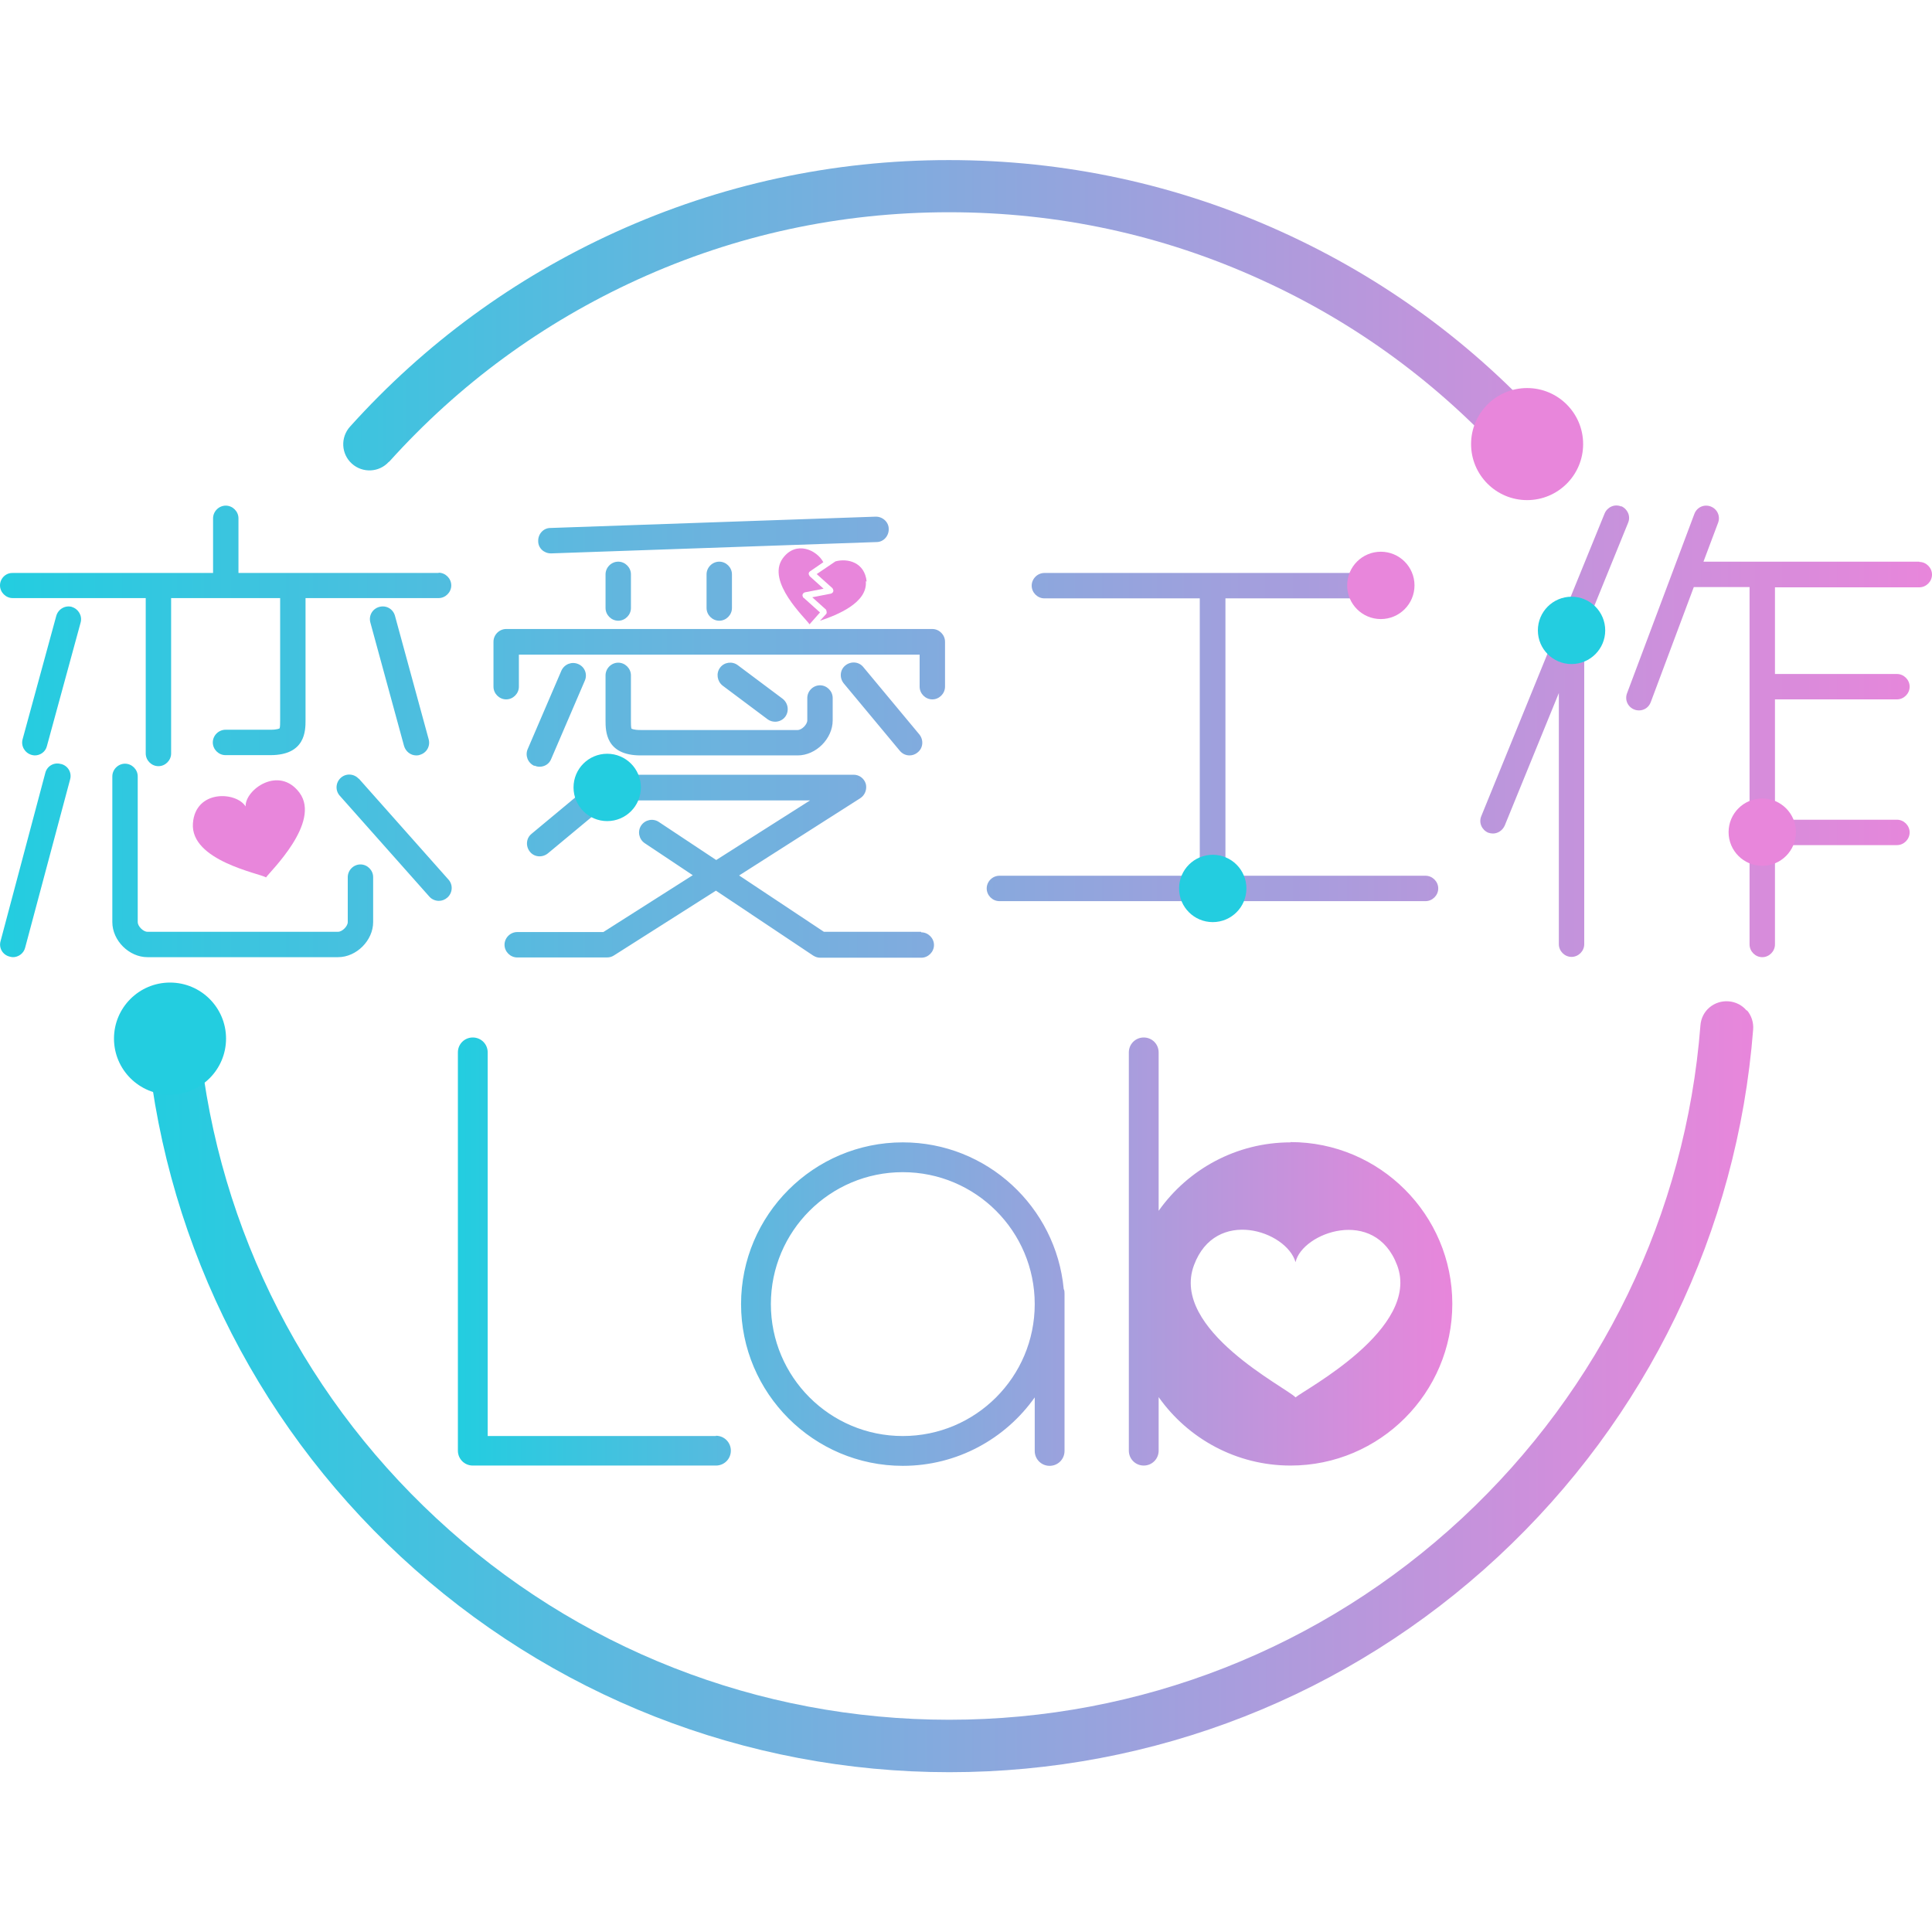
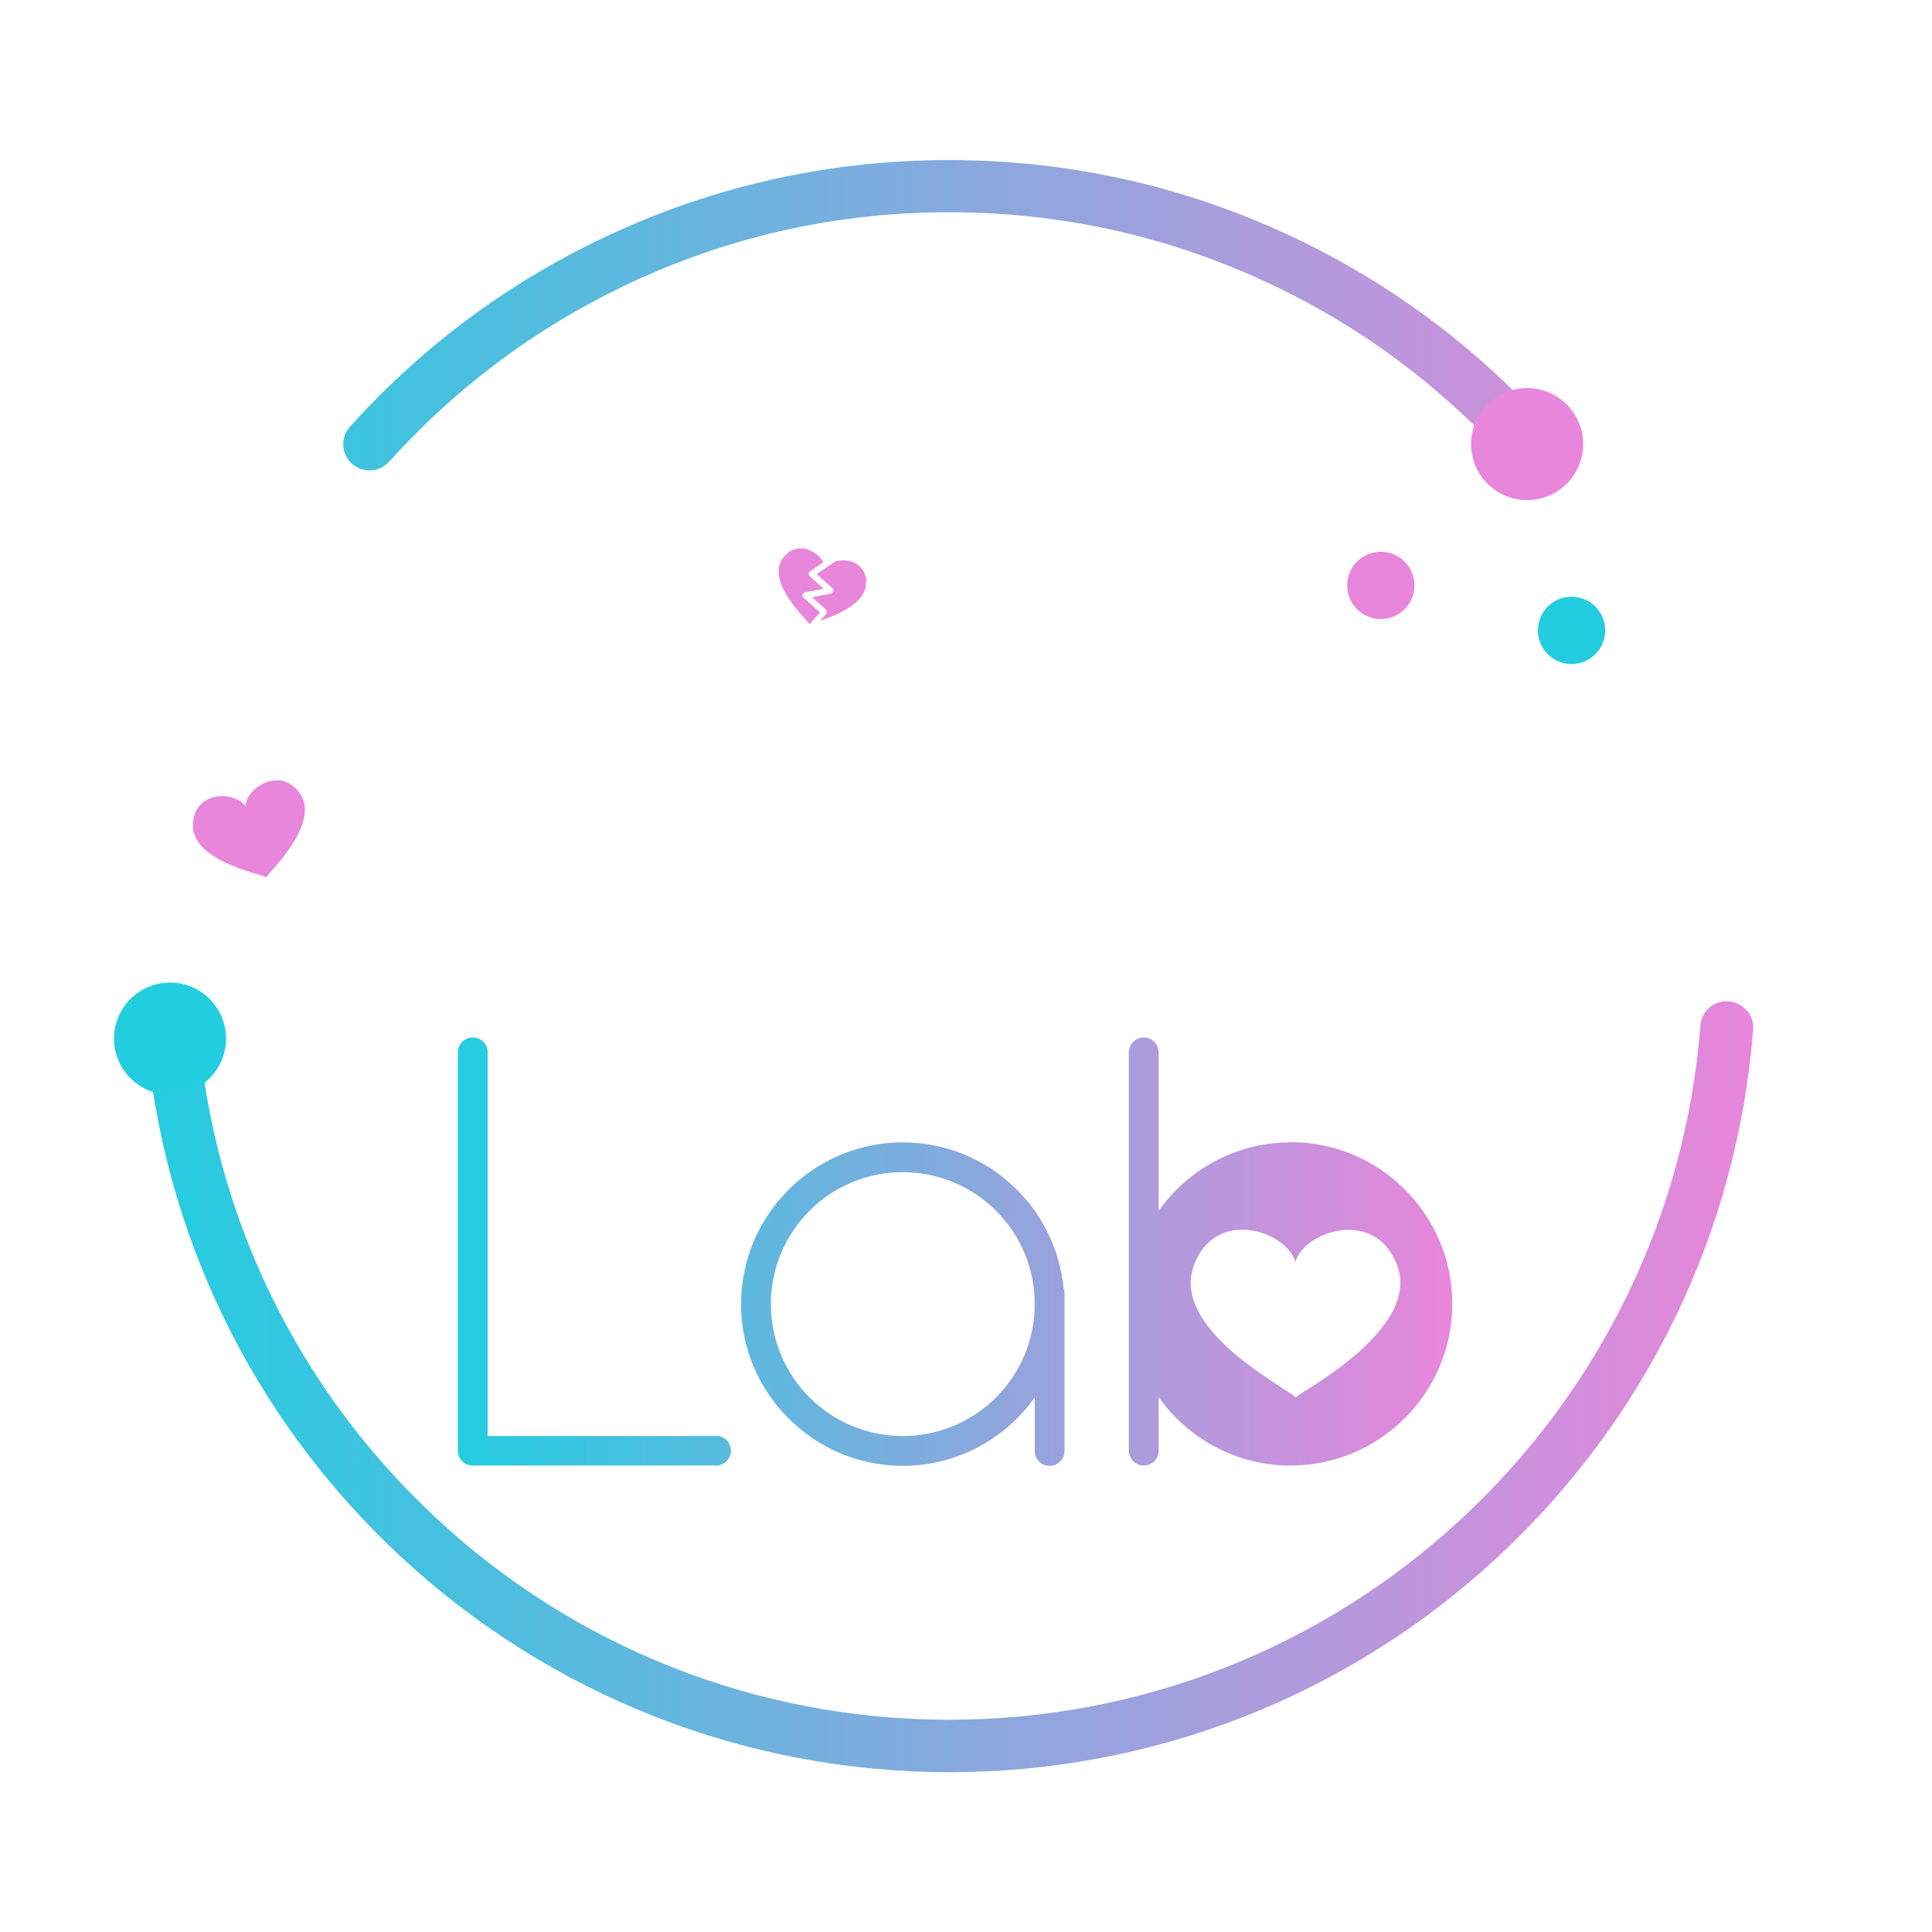
<svg xmlns="http://www.w3.org/2000/svg" xmlns:xlink="http://www.w3.org/1999/xlink" id="_レイヤー_1" data-name="レイヤー 1" width="70" height="70" viewBox="0 0 70 70">
  <defs>
    <style> .cls-1 { fill: none; } .cls-2 { fill: url(#_名称未設定グラデーション_3-3); } .cls-3 { fill: url(#_名称未設定グラデーション_3-2); } .cls-4 { fill: #e886db; } .cls-5 { fill: #23cde0; } .cls-6 { fill: url(#_名称未設定グラデーション_3); } </style>
    <linearGradient id="_名称未設定グラデーション_3" data-name="名称未設定グラデーション 3" x1="16.6" y1="45.35" x2="52.62" y2="45.35" gradientUnits="userSpaceOnUse">
      <stop offset="0" stop-color="#23cde0" />
      <stop offset="1" stop-color="#e886db" />
    </linearGradient>
    <linearGradient id="_名称未設定グラデーション_3-2" data-name="名称未設定グラデーション 3" x1="5.27" y1="35" x2="63.51" y2="35" xlink:href="#_名称未設定グラデーション_3" />
    <linearGradient id="_名称未設定グラデーション_3-3" data-name="名称未設定グラデーション 3" x1="0" y1="26.5" x2="70" y2="26.5" xlink:href="#_名称未設定グラデーション_3" />
  </defs>
  <g>
    <path class="cls-6" d="m46.76,41.39c-1.97,0-3.72.98-4.78,2.48v-5.74c0-.3-.24-.54-.54-.54s-.54.24-.54.54v14.43c0,.3.24.54.54.54s.54-.24.54-.54v-1.94c1.06,1.5,2.81,2.48,4.78,2.48,3.23,0,5.86-2.63,5.86-5.86s-2.63-5.86-5.86-5.86Zm.18,9.24c-.3-.34-4.55-2.45-3.68-4.79.78-2.1,3.35-1.25,3.68-.11.24-1.07,2.87-2.03,3.68.11.87,2.3-3.38,4.52-3.68,4.79Zm-21,1.4h-8.27v-13.9c0-.3-.24-.54-.54-.54s-.54.24-.54.54v14.43c0,.3.24.54.54.54h8.81c.3,0,.54-.24.54-.54s-.24-.54-.54-.54Zm6.77-10.64c-3.23,0-5.86,2.63-5.86,5.86s2.63,5.86,5.86,5.86c1.97,0,3.72-.98,4.78-2.48v1.94c0,.3.24.54.54.54s.54-.24.54-.54v-5.7c0-.06,0-.11-.03-.17-.28-2.97-2.78-5.31-5.83-5.31Zm0,10.64c-2.64,0-4.78-2.14-4.78-4.78s2.14-4.78,4.78-4.78,4.78,2.14,4.78,4.78-2.14,4.78-4.78,4.78Z" />
    <path class="cls-3" d="m14.1,16.73h0c2.54-2.82,5.56-5.03,9-6.6,3.55-1.62,7.35-2.44,11.29-2.44s7.74.82,11.29,2.44c3.44,1.56,6.46,3.78,9,6.6.18.2.44.31.7.31.23,0,.46-.09.63-.24.39-.35.42-.95.07-1.34-2.71-3.01-5.95-5.38-9.62-7.05-3.8-1.73-7.87-2.61-12.08-2.61s-8.27.88-12.08,2.61c-3.67,1.67-6.91,4.04-9.62,7.05-.35.39-.32.99.07,1.34.39.35.99.32,1.34-.07Zm49.18,19.88c-.16-.19-.39-.31-.65-.33-.25-.02-.5.06-.69.22-.19.16-.31.39-.33.65-.53,6.83-3.6,13.17-8.64,17.86-5.07,4.71-11.66,7.3-18.58,7.3s-13.52-2.59-18.58-7.3c-5.04-4.68-8.11-11.02-8.64-17.86-.02-.25-.14-.48-.33-.65-.19-.16-.44-.24-.69-.22-.25.02-.48.14-.65.33-.16.19-.24.44-.22.69.57,7.31,3.85,14.09,9.24,19.1,5.42,5.03,12.48,7.81,19.88,7.81s14.46-2.77,19.88-7.81c5.39-5.01,8.67-11.79,9.24-19.1.02-.25-.06-.5-.22-.69Z" />
    <path class="cls-4" d="m10.85,28.72c-.75-1-1.98-.1-1.95.5-.35-.55-1.82-.61-1.91.61-.1,1.36,2.44,1.82,2.65,1.96.12-.19,2.01-1.99,1.21-3.07Z" />
-     <path class="cls-2" d="m13,28.22c-.17-.19-.46-.21-.65-.04-.19.17-.21.46-.04.65l3.25,3.66c.09.1.22.15.34.15.11,0,.22-.04.31-.12.19-.17.21-.46.04-.65l-3.25-3.66Zm.06,3.1c-.25,0-.46.21-.46.46v1.63c0,.15-.2.35-.35.35h-6.91c-.15,0-.35-.2-.35-.35v-5.28c0-.25-.21-.46-.46-.46s-.46.21-.46.46v5.28c0,.67.61,1.27,1.27,1.27h6.91c.67,0,1.27-.61,1.27-1.27v-1.63c0-.25-.21-.46-.46-.46Zm2.03-3.95s.08,0,.12-.02c.25-.07.39-.32.32-.57l-1.22-4.47c-.07-.25-.32-.39-.57-.32-.25.07-.39.32-.32.57l1.22,4.47c.06.2.24.34.44.34Zm-12.48-5.38c-.25-.07-.5.08-.57.32l-1.22,4.47c-.07.25.08.5.32.57.04.01.08.02.12.02.2,0,.39-.13.44-.34l1.22-4.47c.07-.25-.08-.5-.32-.57Zm19.33-1.18v1.22c0,.25.21.46.46.46s.46-.21.46-.46v-1.22c0-.25-.21-.46-.46-.46s-.46.21-.46.46Zm-1.98-.76s.01,0,.02,0l11.78-.41c.25,0,.45-.22.44-.48,0-.25-.23-.45-.48-.44l-11.78.41c-.25,0-.45.22-.44.48,0,.25.21.44.46.44ZM2.2,27.68c-.25-.07-.5.08-.56.33L.02,34.1c-.07.25.08.5.33.56.04.01.08.02.12.02.2,0,.39-.14.44-.34l1.63-6.1c.07-.25-.08-.5-.33-.56Zm13.7-6.92h-7.26v-1.98c0-.25-.21-.46-.46-.46s-.46.21-.46.46v1.98H.46C.21,20.75,0,20.96,0,21.21s.21.46.46.46h4.82v5.63c0,.25.21.46.46.46s.46-.21.46-.46v-5.63h3.95v4.42c0,.1,0,.26-.02.3,0,0-.07.05-.33.05h-1.63c-.25,0-.46.21-.46.46s.21.46.46.46h1.63c1.27,0,1.27-.89,1.27-1.27v-4.42h4.82c.25,0,.46-.21.46-.46s-.21-.46-.46-.46Zm9.7.05v1.22c0,.25.21.46.46.46s.46-.21.46-.46v-1.22c0-.25-.21-.46-.46-.46s-.46.21-.46.46Zm33.14-2.46c-.24-.1-.5.02-.6.25l-4.47,10.97c-.1.24.02.5.25.6.06.02.12.03.17.03.18,0,.35-.11.43-.29l1.96-4.8v9.1c0,.25.21.46.46.46s.46-.21.46-.46v-11.36l1.59-3.91c.1-.24-.02-.5-.25-.6Zm-7.08,13.38h-7.26v-10.05h5.63c.25,0,.46-.21.46-.46s-.21-.46-.46-.46h-12.19c-.25,0-.46.21-.46.46s.21.46.46.46h5.63v10.05h-7.26c-.25,0-.46.21-.46.46s.21.46.46.46h15.44c.25,0,.46-.21.46-.46s-.21-.46-.46-.46Zm17.88-11.38h-7.82l.53-1.41c.09-.24-.03-.5-.27-.59-.24-.09-.5.03-.59.27l-2.44,6.5c-.09.24.03.5.27.59.05.02.11.03.16.03.19,0,.36-.11.43-.3l1.56-4.17s.02,0,.04,0h1.98v12.95c0,.25.21.46.46.46s.46-.21.46-.46v-3.6h4.42c.25,0,.46-.21.46-.46s-.21-.46-.46-.46h-4.42v-4.36h4.42c.25,0,.46-.21.46-.46s-.21-.46-.46-.46h-4.42v-3.14h5.23c.25,0,.46-.21.46-.46s-.21-.46-.46-.46Zm-35.76,2.44h-15.44c-.25,0-.46.21-.46.46v1.63c0,.25.21.46.46.46s.46-.21.46-.46v-1.16h14.52v1.16c0,.25.21.46.46.46s.46-.21.46-.46v-1.63c0-.25-.21-.46-.46-.46Zm-11.38,1.22c-.25,0-.46.21-.46.46v1.63c0,.38,0,1.27,1.27,1.27h5.69c.67,0,1.27-.61,1.27-1.27v-.81c0-.25-.21-.46-.46-.46s-.46.21-.46.46v.81c0,.15-.2.35-.35.35h-5.69c-.26,0-.33-.05-.33-.05-.02-.04-.02-.21-.02-.3v-1.63c0-.25-.21-.46-.46-.46Zm-3.03,3.73c.06.03.12.04.18.04.18,0,.35-.1.42-.28l1.22-2.84c.1-.23,0-.5-.24-.6-.23-.1-.5,0-.61.24l-1.22,2.84c-.1.23,0,.5.24.61Zm14,6.02h-3.52l-3.07-2.04,4.39-2.8c.17-.11.25-.32.2-.52-.06-.2-.24-.33-.44-.33h-8.94c-.11,0-.21.04-.29.11l-2.44,2.03c-.2.16-.22.45-.06.65.16.2.45.22.65.06l2.31-1.92h7.19l-3.4,2.16-2.08-1.38c-.21-.14-.5-.08-.64.13-.14.21-.08.5.13.64l1.74,1.16-3.24,2.06h-3.12c-.25,0-.46.21-.46.46s.21.46.46.46h3.25c.09,0,.17-.02.25-.07l3.7-2.35,3.52,2.35c.08.05.16.08.26.08h3.66c.25,0,.46-.21.46-.46s-.21-.46-.46-.46Zm-.41-6.39c.1,0,.21-.04.29-.11.2-.16.22-.45.06-.65l-2.03-2.44c-.16-.2-.45-.22-.65-.06-.2.16-.22.45-.06.65l2.03,2.44c.09.11.22.17.35.17Zm-4.88-1.22c.14,0,.28-.06.37-.18.15-.2.11-.49-.09-.65l-1.63-1.22c-.2-.15-.49-.11-.64.09-.15.2-.11.49.09.65l1.63,1.22c.08.06.18.09.28.09Z" />
    <g>
      <path class="cls-4" d="m29.11,21.66s-.05-.07-.03-.12c.01-.04.05-.07.09-.08l.67-.13-.5-.45s-.04-.06-.04-.09c0-.04.02-.07.05-.09l.48-.33c-.23-.44-.99-.8-1.47-.14-.61.85.83,2.17.97,2.39l.38-.43-.59-.53Z" />
      <path class="cls-4" d="m31.4,21.07c-.07-.7-.69-.85-1.13-.73l-.68.46.57.51s.05.07.03.12c-.01.04-.05.07-.09.08l-.67.13.5.45s.05.12,0,.16l-.22.24c.63-.21,1.73-.65,1.66-1.43Z" />
    </g>
    <circle class="cls-4" cx="50.03" cy="21.21" r="1.22" />
    <circle class="cls-5" cx="56.94" cy="22.84" r="1.22" />
-     <circle class="cls-4" cx="63.85" cy="30.15" r="1.22" />
-     <circle class="cls-5" cx="43.94" cy="32.19" r="1.22" />
-     <circle class="cls-5" cx="22" cy="28.53" r="1.22" />
    <circle class="cls-5" cx="6.16" cy="37.63" r="2.03" />
    <circle class="cls-4" cx="55.33" cy="16.09" r="2.03" />
  </g>
  <rect class="cls-1" width="70" height="70" />
</svg>